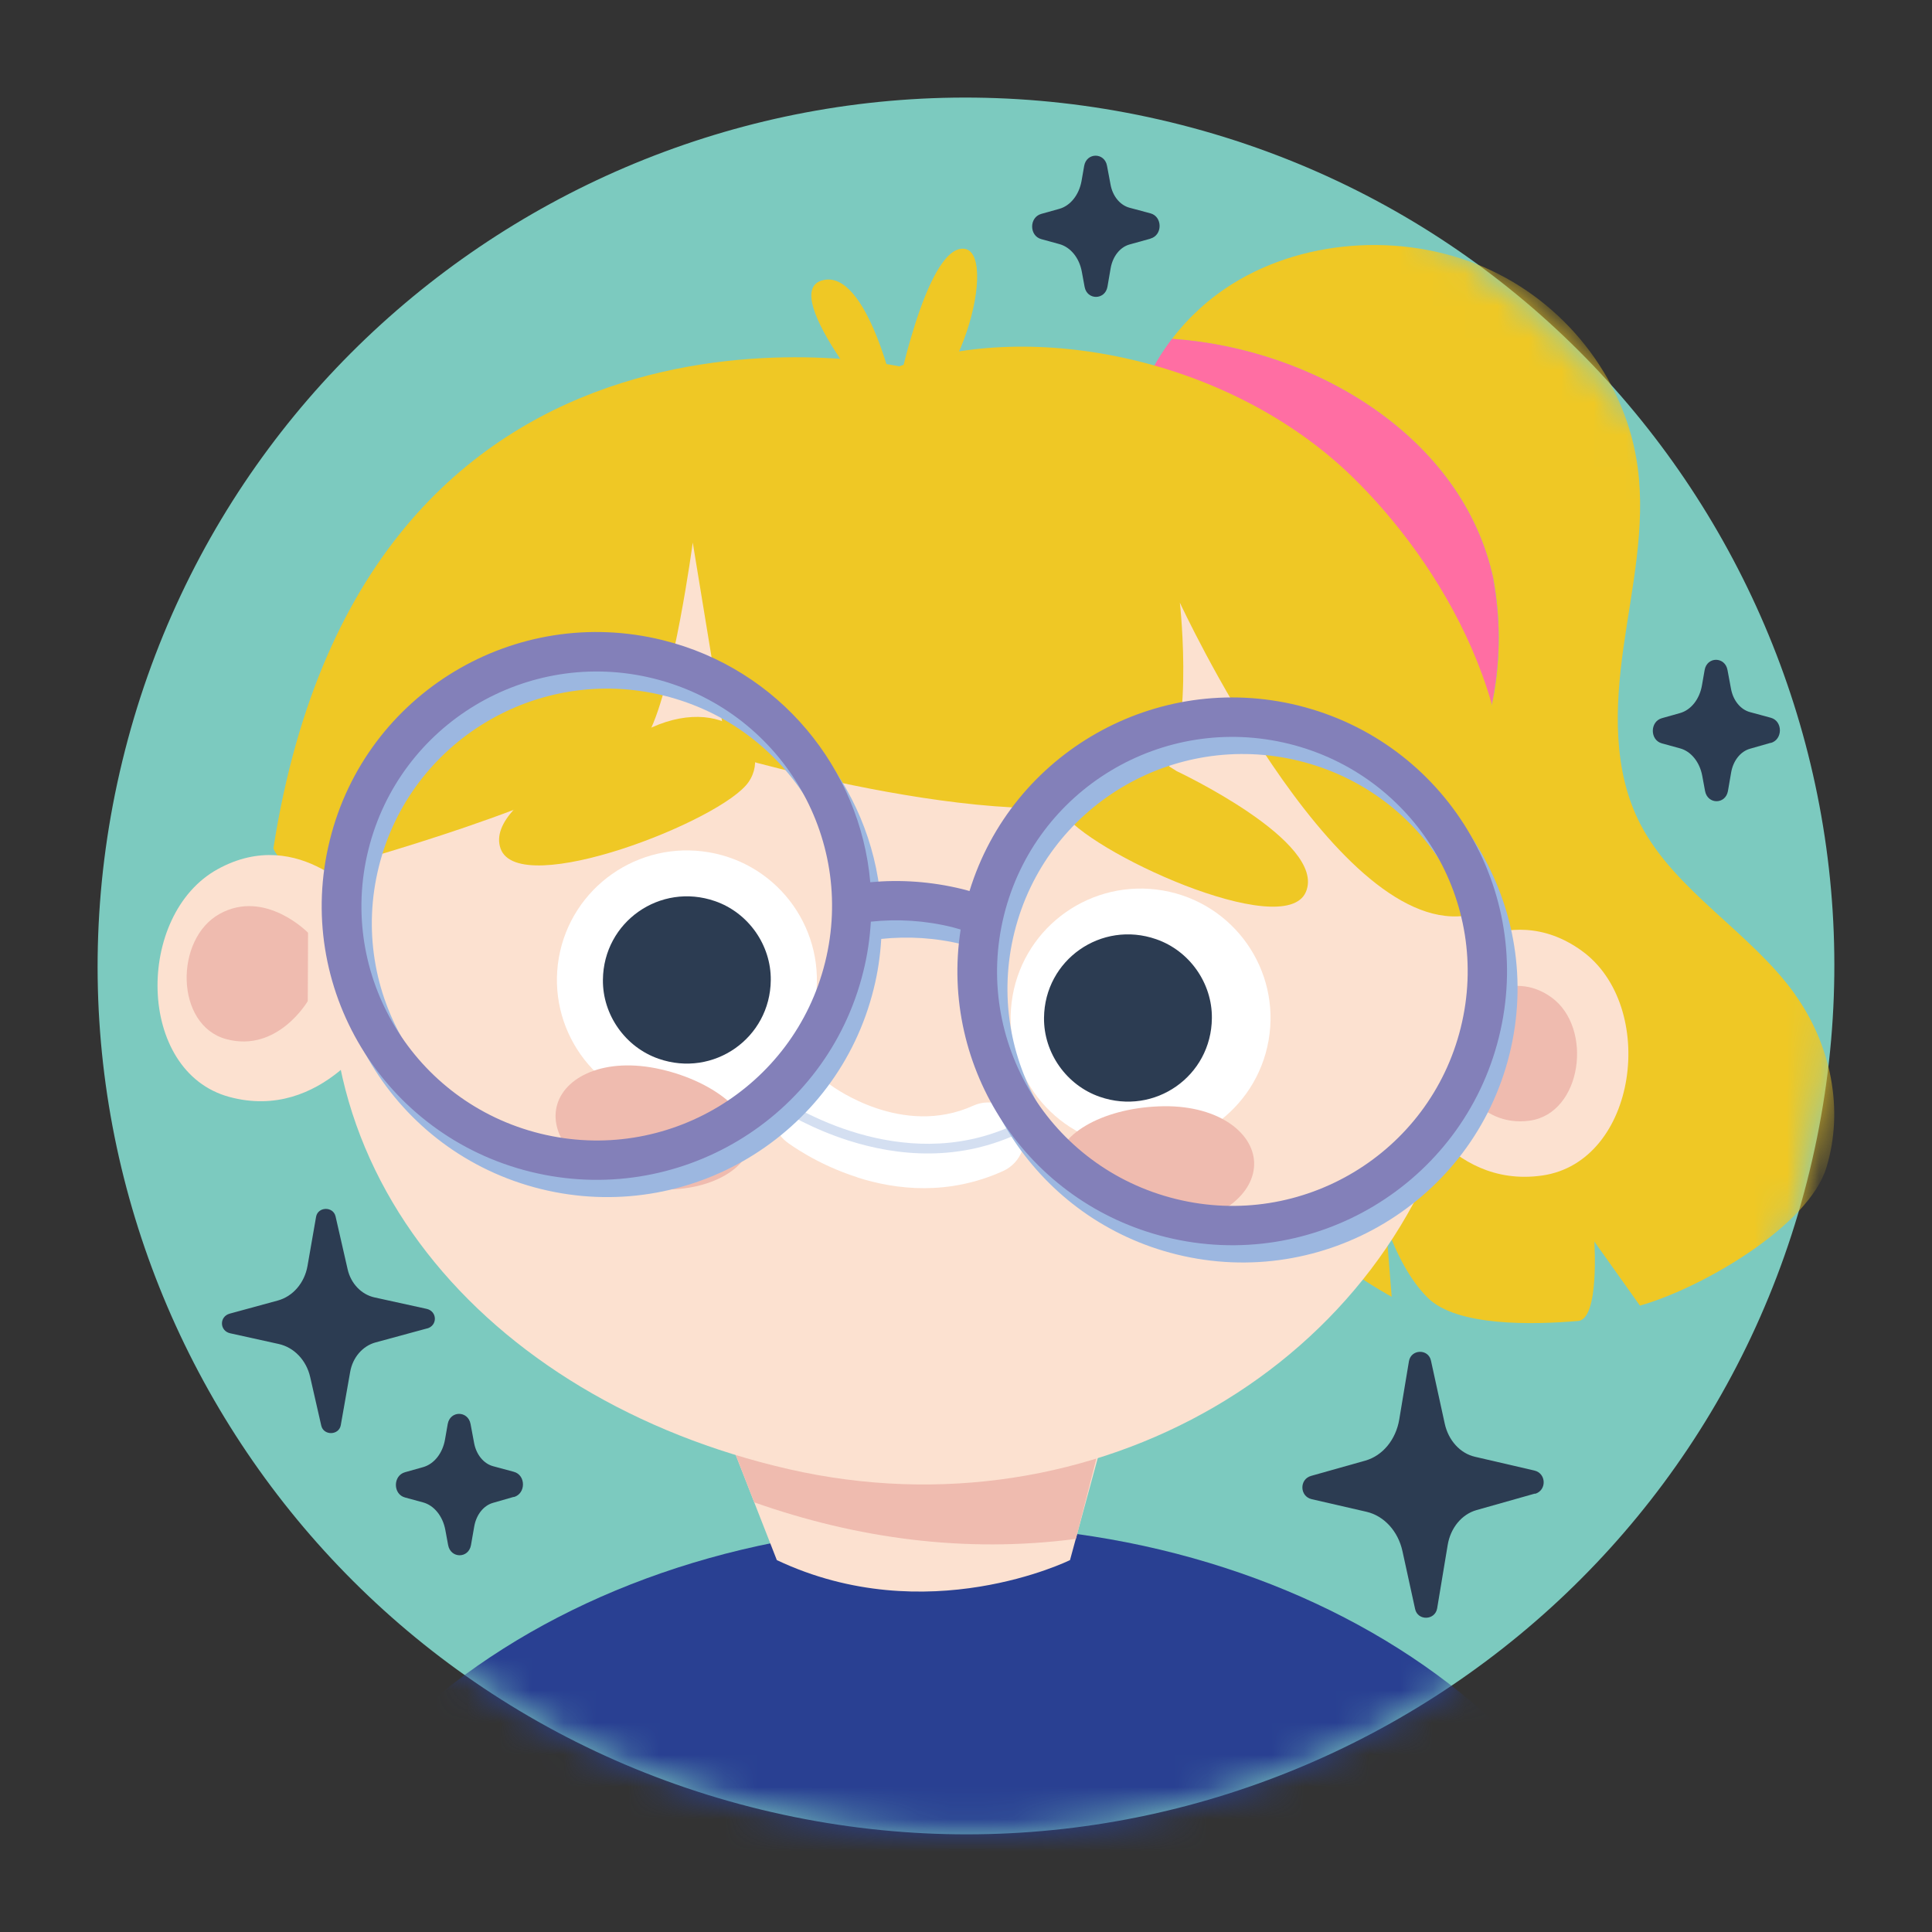
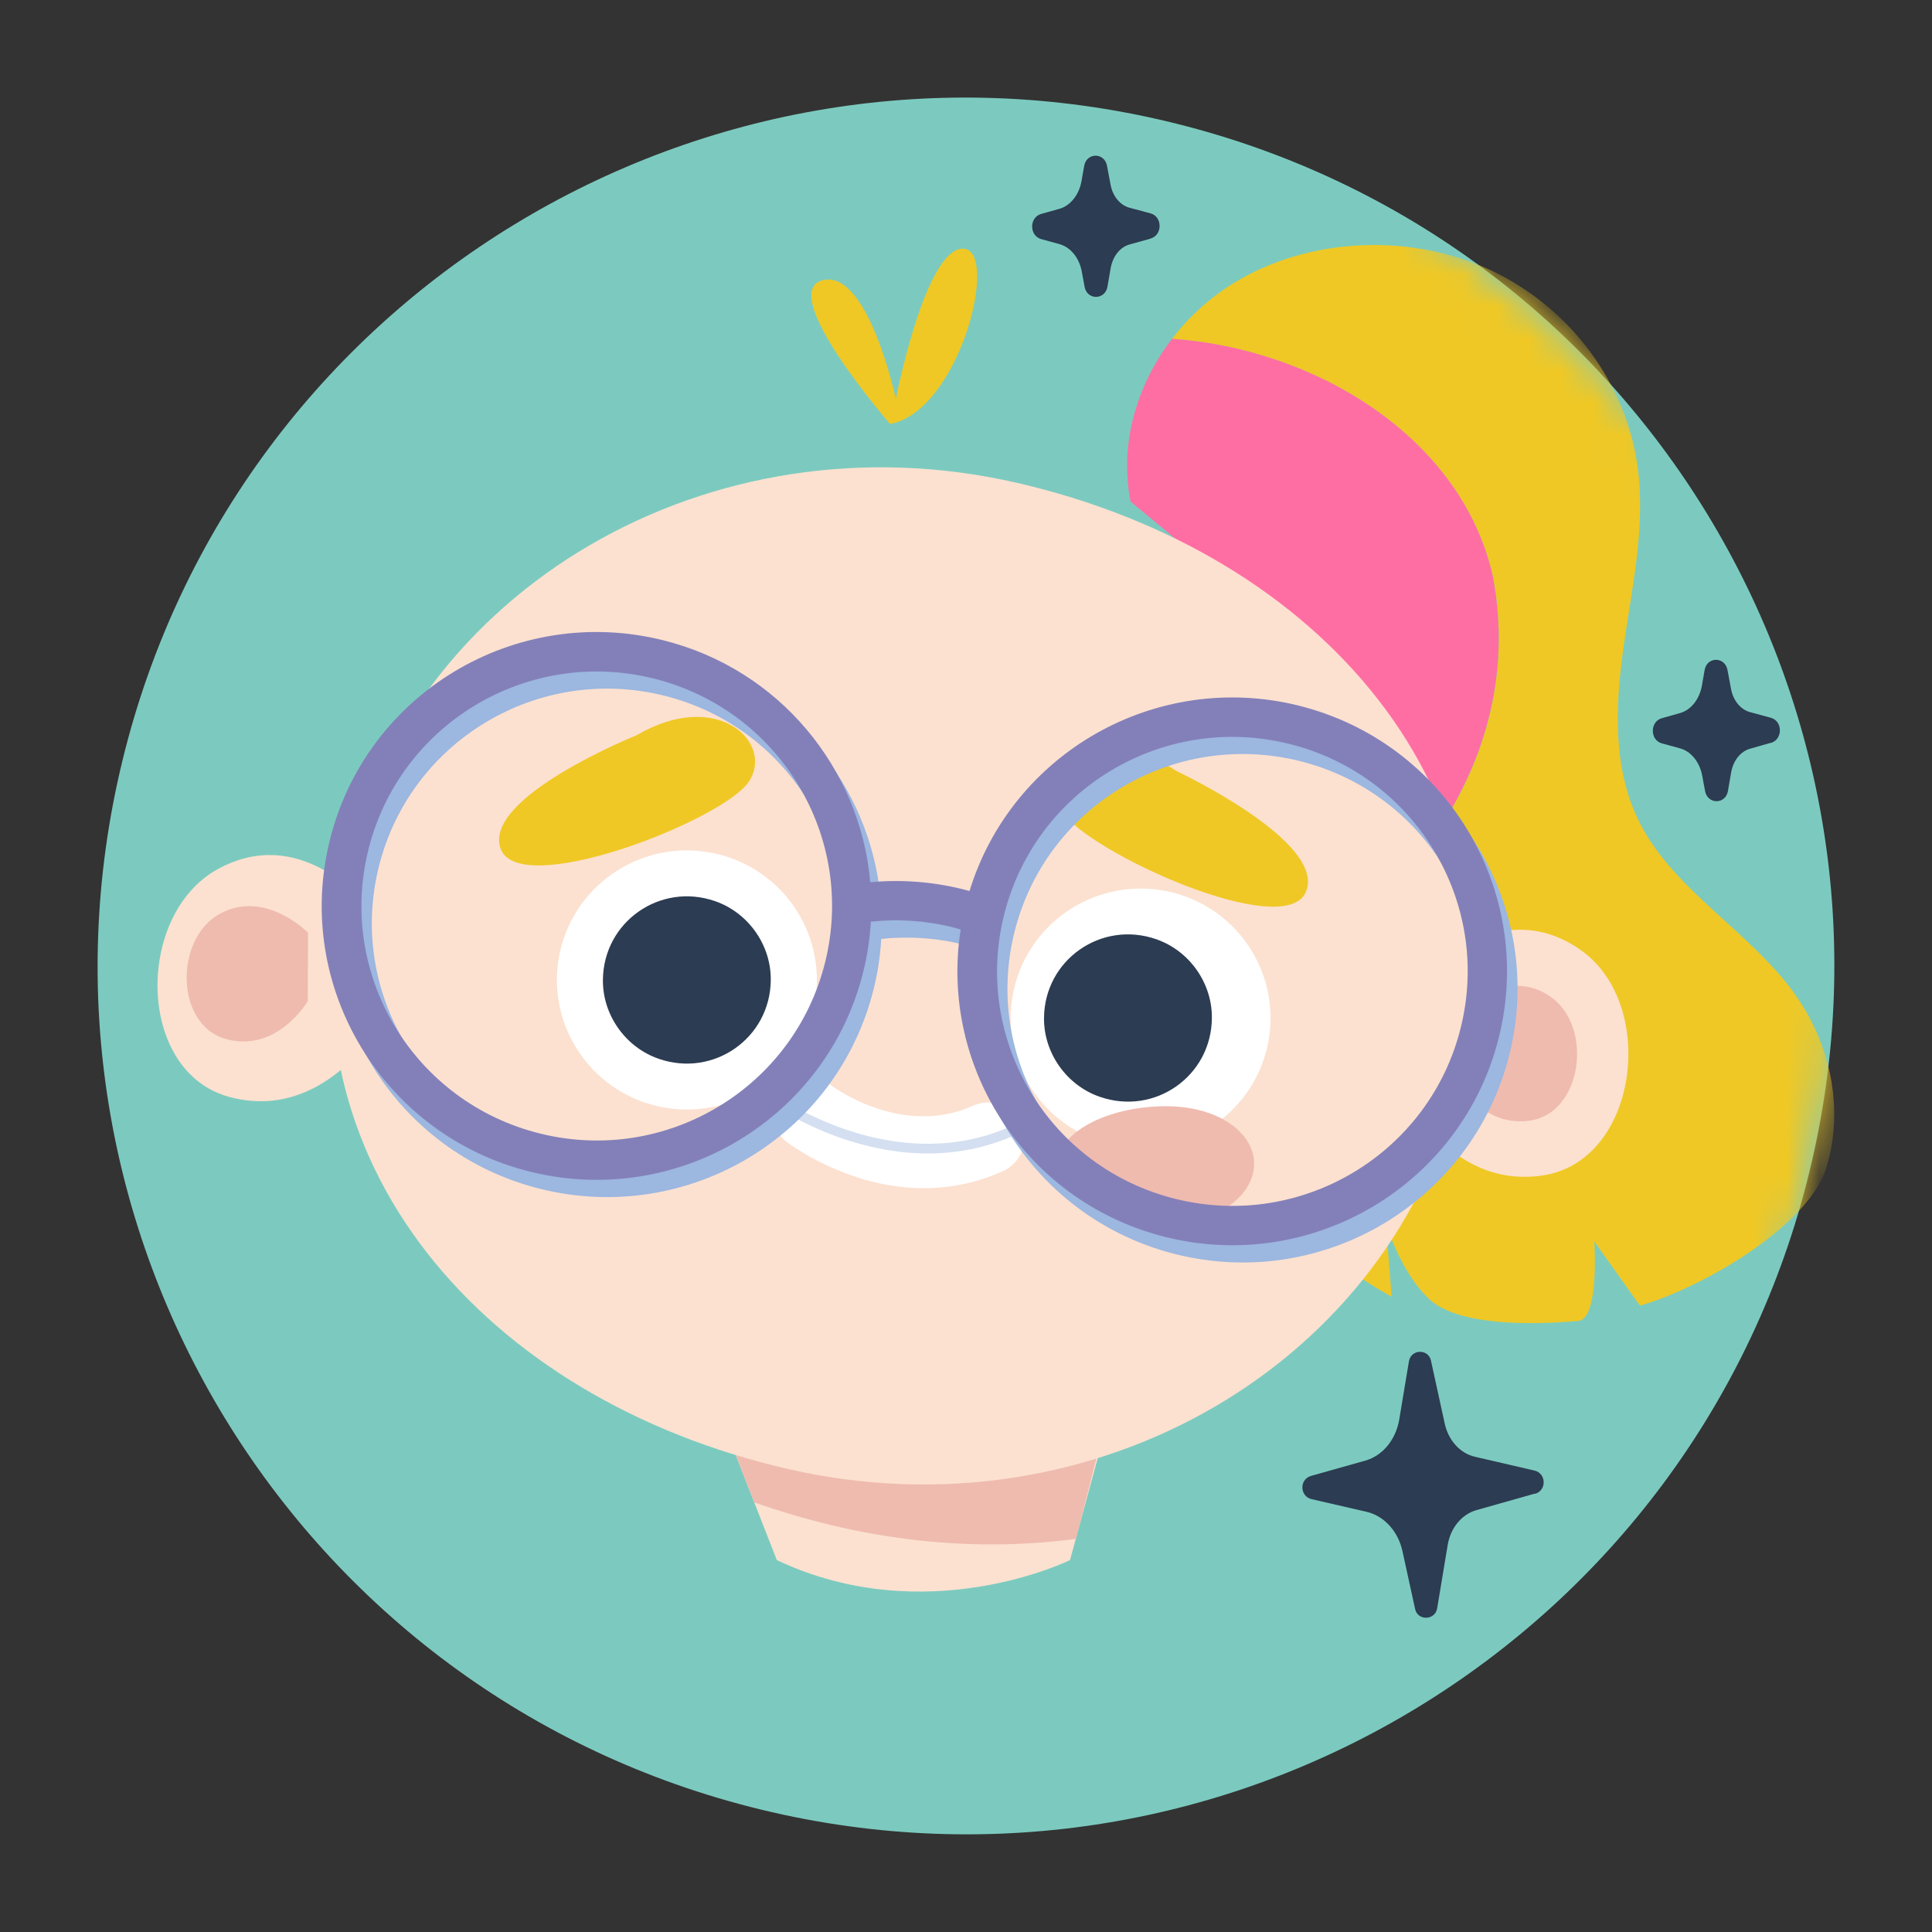
<svg xmlns="http://www.w3.org/2000/svg" fill="none" viewBox="0 0 60 60" height="60" width="60">
  <rect x="0" y="0" width="60" height="60" fill="#333333" stroke="none" />
  <g clip-path="url(#clip0_348_90)">
    <path fill="#7CCABF" d="M56.2 36.362C59.714 21.892 50.832 7.312 36.362 3.798C21.892 0.284 7.313 9.166 3.799 23.636C0.285 38.106 9.166 52.685 23.637 56.199C38.107 59.714 52.686 50.832 56.2 36.362Z" />
    <mask height="54" width="54" y="3" x="3" maskUnits="userSpaceOnUse" style="mask-type:luminance" id="mask0_348_90">
      <path fill="white" d="M56.2 36.362C59.714 21.892 50.832 7.312 36.362 3.798C21.892 0.284 7.313 9.166 3.799 23.636C0.285 38.106 9.166 52.685 23.637 56.199C38.107 59.714 52.686 50.832 56.2 36.362Z" />
    </mask>
    <g mask="url(#mask0_348_90)">
-       <path fill="#294092" d="M29.534 80.873C41.601 80.873 51.383 73.374 51.383 64.123C51.383 54.872 41.601 47.373 29.534 47.373C17.466 47.373 7.684 54.872 7.684 64.123C7.684 73.374 17.466 80.873 29.534 80.873Z" />
      <path fill="#FCE1D0" d="M34.677 43.132L33.23 48.45C33.23 48.45 28.775 50.651 24.125 48.45L22.773 44.993L34.677 43.137V43.132Z" />
      <path fill="#EFBBAF" d="M23.423 46.654L22.773 44.989L34.441 43.764L33.413 47.792C29.956 48.245 26.596 47.774 23.427 46.658L23.423 46.654Z" />
      <path fill="#EFC825" d="M55.746 30.88C54.373 28.954 52.028 27.681 50.947 25.602C50.076 23.924 50.158 21.954 50.42 20.097C50.681 18.241 51.109 16.366 50.86 14.514C50.52 11.947 48.794 9.563 46.301 8.395C43.808 7.226 40.613 7.357 38.273 8.817C37.54 9.275 36.904 9.859 36.398 10.526C40.809 10.827 45.438 13.564 46.38 17.988C47.26 22.826 44.558 27.102 40.727 29.712C40.888 30.17 41.053 30.628 41.223 31.081C40.121 33.36 40.343 36.991 40.522 37.946C40.7 38.9 43.22 40.273 43.22 40.273L43.041 38.041C43.377 38.961 43.791 39.759 44.34 40.304C45.238 41.197 47.6 41.145 49.012 41.023C49.675 40.966 49.513 38.556 49.513 38.556L50.93 40.548C52.883 39.99 56.173 38.068 56.722 36.255C57.272 34.441 56.858 32.441 55.746 30.885V30.88Z" />
      <path fill="#FF6EA3" d="M46.379 17.983C45.438 13.564 40.809 10.822 36.398 10.522C35.278 11.982 34.76 13.834 35.112 15.578L37.475 17.535C38.224 21.662 39.314 25.733 40.722 29.708C44.557 27.093 47.255 22.821 46.375 17.983H46.379Z" />
      <path fill="#FCE1D0" d="M45.368 33.465C43.32 42.352 33.971 47.796 24.491 45.625C15.011 43.455 8.63 36.037 10.678 27.149C12.727 18.262 22.076 12.819 31.556 14.989C41.036 17.16 47.417 24.578 45.368 33.465Z" />
-       <path fill="#EFC825" d="M27.916 11.376C27.916 11.376 11.397 7.776 8.49 26.348C8.49 26.348 8.852 27.376 10.469 26.923C13.054 26.195 19.374 24.277 20.149 22.765C20.925 21.252 21.514 16.85 21.514 16.85L22.595 23.44C22.595 23.44 32.82 26.456 35.906 24.36C37.161 23.349 36.642 18.716 36.642 18.716C36.642 18.716 41.362 28.923 45.46 28.444C46.628 28.309 46.283 28.374 46.527 27.315C47.696 22.255 44.684 17.417 41.986 14.797C38.211 11.132 32.07 9.894 27.916 11.38V11.376Z" />
      <path fill="#EFC825" d="M27.642 13.167C27.642 13.167 24.116 9.109 25.532 8.708C26.949 8.312 27.821 12.391 27.821 12.391C27.821 12.391 28.732 7.723 29.9 7.723C31.068 7.723 29.817 12.762 27.642 13.167Z" />
      <path fill="#EFC825" d="M19.779 22.83C19.779 22.83 14.972 24.761 15.547 26.356C16.122 27.951 22.429 25.485 23.248 24.286C24.068 23.087 22.294 21.357 19.779 22.83Z" />
      <path fill="#EFC825" d="M36.529 23.942C36.529 23.942 41.219 26.138 40.556 27.699C39.894 29.259 33.735 26.439 32.985 25.201C32.236 23.959 34.106 22.333 36.533 23.942H36.529Z" />
      <path fill="white" d="M39.397 32.31C39.014 34.498 36.926 35.962 34.729 35.583C32.532 35.204 31.064 33.121 31.447 30.928C31.831 28.74 33.918 27.276 36.115 27.655C38.312 28.034 39.781 30.118 39.397 32.31Z" />
      <path fill="white" d="M25.31 31.125C24.926 33.312 22.839 34.777 20.642 34.398C18.445 34.019 16.976 31.935 17.355 29.743C17.739 27.555 19.827 26.09 22.023 26.47C24.22 26.849 25.689 28.932 25.31 31.125Z" />
      <path fill="#2C3C52" d="M23.937 30.44C23.92 32.24 22.159 33.474 20.455 32.881C19.422 32.524 18.711 31.517 18.724 30.427C18.742 28.627 20.503 27.394 22.207 27.986C23.24 28.344 23.95 29.351 23.937 30.44Z" />
      <path fill="#2C3C52" d="M37.636 31.621C37.619 33.421 35.862 34.655 34.154 34.062C33.121 33.705 32.41 32.698 32.423 31.608C32.441 29.808 34.202 28.575 35.906 29.168C36.939 29.525 37.649 30.532 37.636 31.621Z" />
-       <path fill="#EFBBAF" d="M23.275 35.614C23.061 36.542 21.422 37.222 19.683 36.825C17.944 36.429 17.068 35.304 17.286 34.372C17.5 33.443 18.781 32.811 20.52 33.208C22.259 33.605 23.493 34.681 23.279 35.609L23.275 35.614Z" />
      <path fill="#EFBBAF" d="M32.828 36.211C32.868 37.166 34.354 38.133 36.137 38.063C37.919 37.994 38.987 37.048 38.948 36.093C38.909 35.139 37.767 34.285 35.984 34.359C34.201 34.428 32.789 35.261 32.828 36.215V36.211Z" />
      <path fill="#FCE1D0" d="M11.293 28.03C11.293 28.03 9.323 25.58 6.76 26.993C4.202 28.4 4.223 33.282 7.122 34.066C10.02 34.851 11.725 31.922 11.725 31.922L11.289 28.03H11.293Z" />
      <path fill="#EFBBAF" d="M9.567 28.967C9.567 28.967 8.238 27.603 6.825 28.379C5.413 29.154 5.431 31.839 7.026 32.271C8.621 32.702 9.558 31.09 9.558 31.09L9.567 28.963V28.967Z" />
      <path fill="#FCE1D0" d="M44.501 30.004C44.501 30.004 46.758 27.816 49.125 29.529C51.492 31.242 50.864 36.084 47.892 36.507C44.919 36.93 43.59 33.814 43.59 33.814L44.501 30.004Z" />
      <path fill="#EFBBAF" d="M45.647 31.238C45.647 31.238 46.885 30.039 48.184 30.976C49.483 31.918 49.138 34.572 47.508 34.803C45.878 35.034 45.146 33.326 45.146 33.326L45.647 31.233V31.238Z" />
      <path fill="white" d="M26.631 36.564C25.354 36.159 24.5 35.514 24.434 35.466C23.946 35.091 23.854 34.389 24.229 33.901C24.604 33.413 25.306 33.321 25.794 33.696C25.894 33.77 28.026 35.335 30.227 34.337C30.789 34.084 31.451 34.328 31.709 34.89C31.966 35.453 31.717 36.111 31.151 36.368C29.464 37.131 27.851 36.956 26.631 36.568V36.564Z" />
      <path fill="#9CB7E0" d="M31.783 35.13C31.765 35.047 31.744 34.969 31.709 34.886C31.7 34.868 31.691 34.855 31.682 34.842C28.291 36.564 24.861 34.529 24.138 34.045C24.085 34.136 24.051 34.236 24.029 34.332C24.404 34.572 25.245 35.069 26.356 35.422C27.847 35.897 29.817 36.111 31.787 35.126L31.783 35.13Z" opacity="0.43" />
      <path fill="#9CB7E0" d="M40.644 22.447C36.22 21.357 31.748 23.92 30.432 28.209C30.358 28.187 30.284 28.165 30.205 28.148C29.246 27.912 28.283 27.847 27.35 27.934C27.041 24.412 24.535 21.313 20.899 20.416C16.323 19.287 11.694 22.067 10.565 26.627C9.432 31.186 12.222 35.797 16.798 36.926C21.375 38.055 26.003 35.274 27.132 30.715C27.263 30.196 27.337 29.677 27.368 29.159C28.196 29.072 29.054 29.12 29.909 29.333C29.991 29.355 30.074 29.381 30.157 29.403C29.486 33.709 32.214 37.889 36.538 38.957C41.114 40.086 45.743 37.305 46.877 32.746C48.01 28.187 45.22 23.576 40.644 22.447ZM17.099 35.736C13.181 34.768 10.792 30.824 11.764 26.919C12.732 23.018 16.694 20.633 20.612 21.601C24.53 22.569 26.919 26.513 25.947 30.418C24.979 34.319 21.017 36.703 17.099 35.736ZM36.839 37.767C32.92 36.799 30.532 32.855 31.504 28.95C32.476 25.044 36.434 22.665 40.352 23.632C44.27 24.6 46.659 28.544 45.687 32.45C44.719 36.35 40.757 38.734 36.839 37.767Z" />
      <path fill="#8380B9" d="M40.321 21.91C35.897 20.821 31.425 23.384 30.109 27.672C30.035 27.651 29.961 27.629 29.882 27.611C28.923 27.376 27.96 27.311 27.027 27.398C26.718 23.876 24.212 20.777 20.577 19.879C16 18.75 11.371 21.531 10.243 26.09C9.109 30.649 11.899 35.261 16.475 36.39C21.052 37.519 25.681 34.738 26.809 30.179C26.94 29.66 27.014 29.141 27.045 28.623C27.873 28.535 28.732 28.584 29.586 28.797C29.669 28.819 29.752 28.845 29.834 28.867C29.163 33.173 31.892 37.353 36.215 38.421C40.792 39.55 45.421 36.769 46.55 32.21C47.683 27.651 44.893 23.039 40.317 21.91H40.321ZM16.776 35.204C12.858 34.236 10.469 30.292 11.441 26.387C12.409 22.486 16.371 20.102 20.289 21.069C24.207 22.037 26.596 25.981 25.624 29.887C24.656 33.788 20.695 36.172 16.776 35.204ZM36.516 37.235C32.598 36.268 30.209 32.323 31.181 28.418C32.153 24.513 36.111 22.133 40.029 23.1C43.947 24.068 46.336 28.012 45.364 31.918C44.396 35.819 40.434 38.203 36.516 37.235Z" />
    </g>
    <path fill="#2C3C52" d="M47.67 46.384L45.852 46.898C45.394 47.029 45.046 47.452 44.959 47.983L44.632 49.949C44.566 50.328 44.026 50.341 43.947 49.967L43.555 48.175C43.42 47.552 42.984 47.077 42.439 46.95L40.735 46.558C40.36 46.471 40.347 45.939 40.718 45.835L42.404 45.36C42.941 45.207 43.35 44.71 43.455 44.083L43.756 42.274C43.821 41.895 44.361 41.881 44.44 42.256L44.867 44.209C44.98 44.732 45.346 45.137 45.809 45.242L47.652 45.669C48.027 45.756 48.04 46.288 47.67 46.393V46.384Z" />
-     <path fill="#2C3C52" d="M13.268 41.254L11.664 41.69C11.263 41.799 10.953 42.156 10.875 42.605L10.583 44.261C10.526 44.579 10.051 44.592 9.977 44.274L9.633 42.766C9.515 42.243 9.131 41.842 8.652 41.738L7.148 41.406C6.817 41.332 6.804 40.888 7.135 40.796L8.621 40.391C9.096 40.264 9.458 39.842 9.55 39.314L9.816 37.789C9.872 37.471 10.347 37.458 10.421 37.776L10.796 39.419C10.896 39.859 11.219 40.199 11.624 40.291L13.25 40.648C13.581 40.722 13.595 41.167 13.263 41.258L13.268 41.254Z" />
    <path fill="#2C3C52" d="M54.987 23.07L54.347 23.253C54.055 23.336 53.828 23.619 53.763 23.985L53.663 24.565C53.588 24.988 53.031 24.988 52.952 24.565L52.865 24.094C52.786 23.667 52.516 23.331 52.172 23.24L51.614 23.087C51.235 22.987 51.235 22.407 51.614 22.303L52.172 22.146C52.516 22.05 52.782 21.714 52.856 21.283L52.939 20.808C53.013 20.385 53.571 20.385 53.649 20.808L53.758 21.392C53.824 21.754 54.055 22.037 54.347 22.115L54.992 22.29C55.371 22.39 55.371 22.97 54.992 23.074L54.987 23.07Z" />
    <path fill="#2C3C52" d="M35.722 7.414L35.077 7.593C34.785 7.675 34.559 7.959 34.493 8.325L34.393 8.905C34.319 9.323 33.757 9.327 33.683 8.905L33.596 8.434C33.517 8.007 33.247 7.675 32.898 7.58L32.34 7.427C31.961 7.327 31.957 6.747 32.34 6.642L32.898 6.486C33.242 6.39 33.508 6.054 33.587 5.627L33.67 5.152C33.744 4.729 34.306 4.729 34.38 5.152L34.489 5.732C34.554 6.093 34.785 6.372 35.077 6.451L35.727 6.625C36.106 6.725 36.11 7.305 35.727 7.41L35.722 7.414Z" />
-     <path fill="#2C3C52" d="M15.952 46.488L15.312 46.672C15.02 46.754 14.793 47.038 14.728 47.404L14.627 47.983C14.553 48.406 13.995 48.406 13.917 47.983L13.83 47.513C13.751 47.086 13.481 46.75 13.137 46.658L12.579 46.506C12.2 46.406 12.2 45.826 12.579 45.721L13.137 45.564C13.481 45.468 13.747 45.133 13.821 44.701L13.904 44.226C13.978 43.803 14.536 43.803 14.614 44.226L14.723 44.81C14.789 45.172 15.02 45.455 15.312 45.534L15.957 45.708C16.336 45.809 16.336 46.388 15.957 46.493L15.952 46.488Z" />
  </g>
  <defs>
    <clipPath id="clip0_348_90">
      <rect fill="white" height="60" width="60" />
    </clipPath>
  </defs>
</svg>